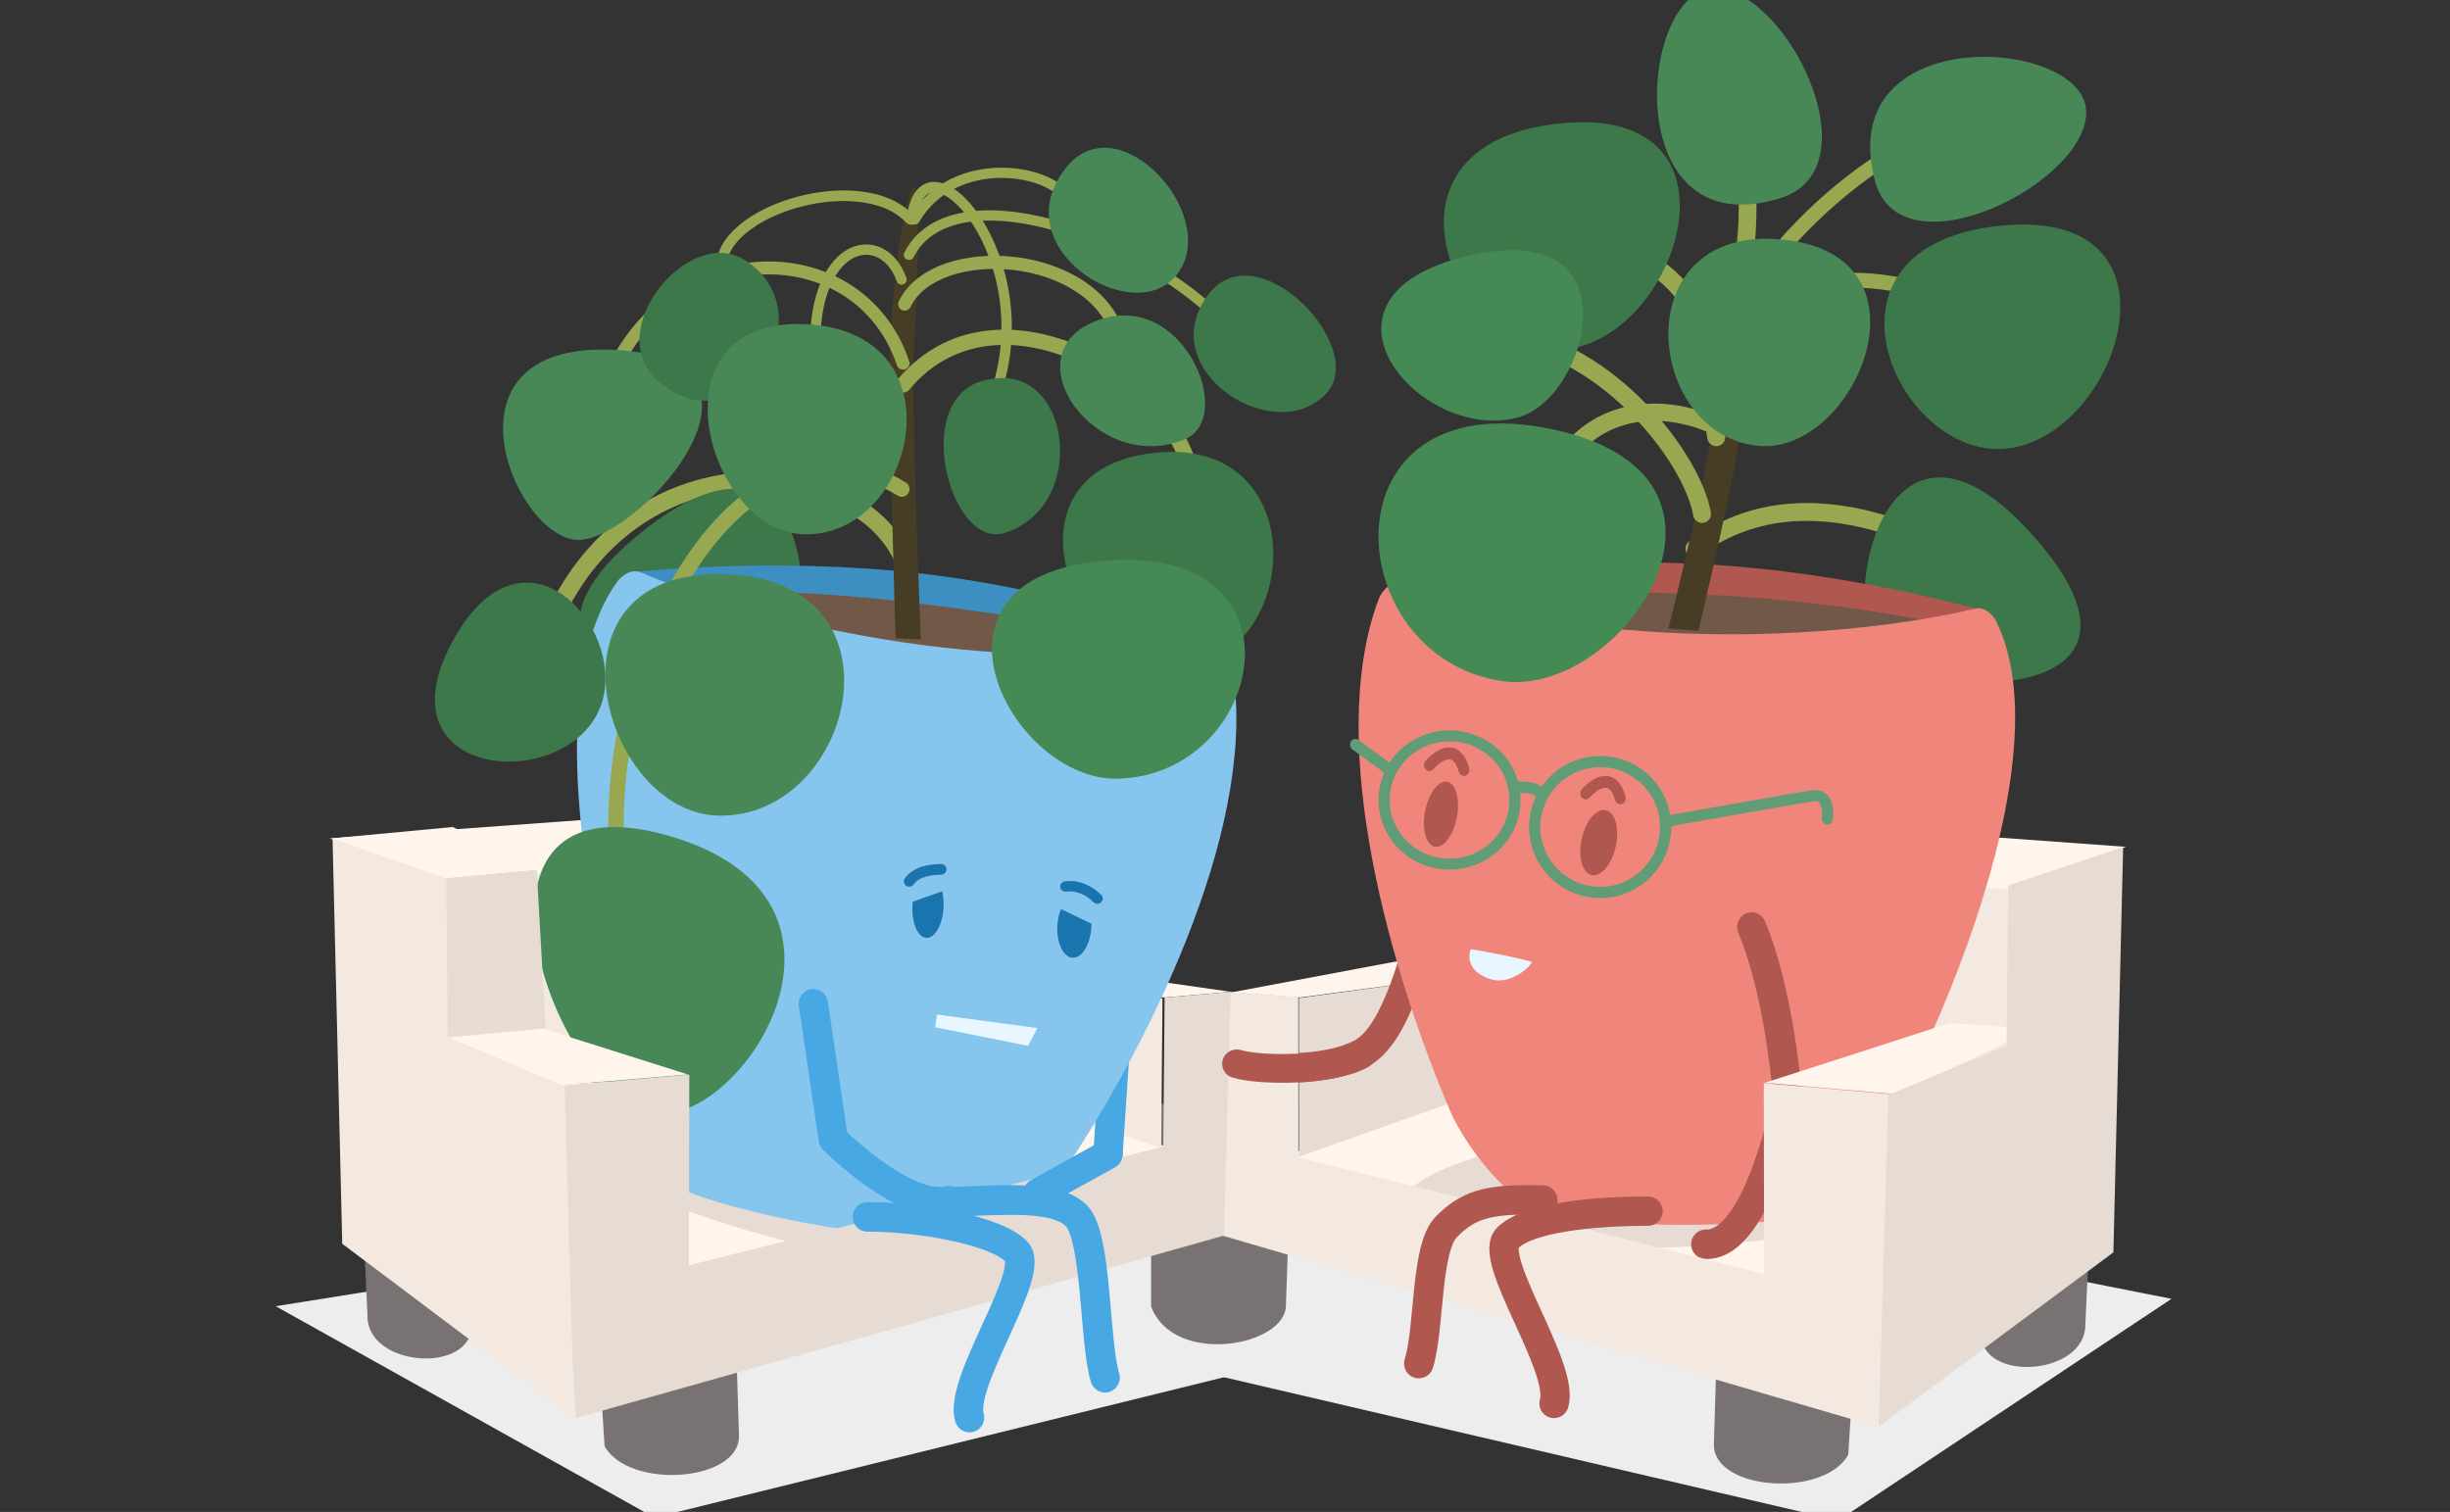
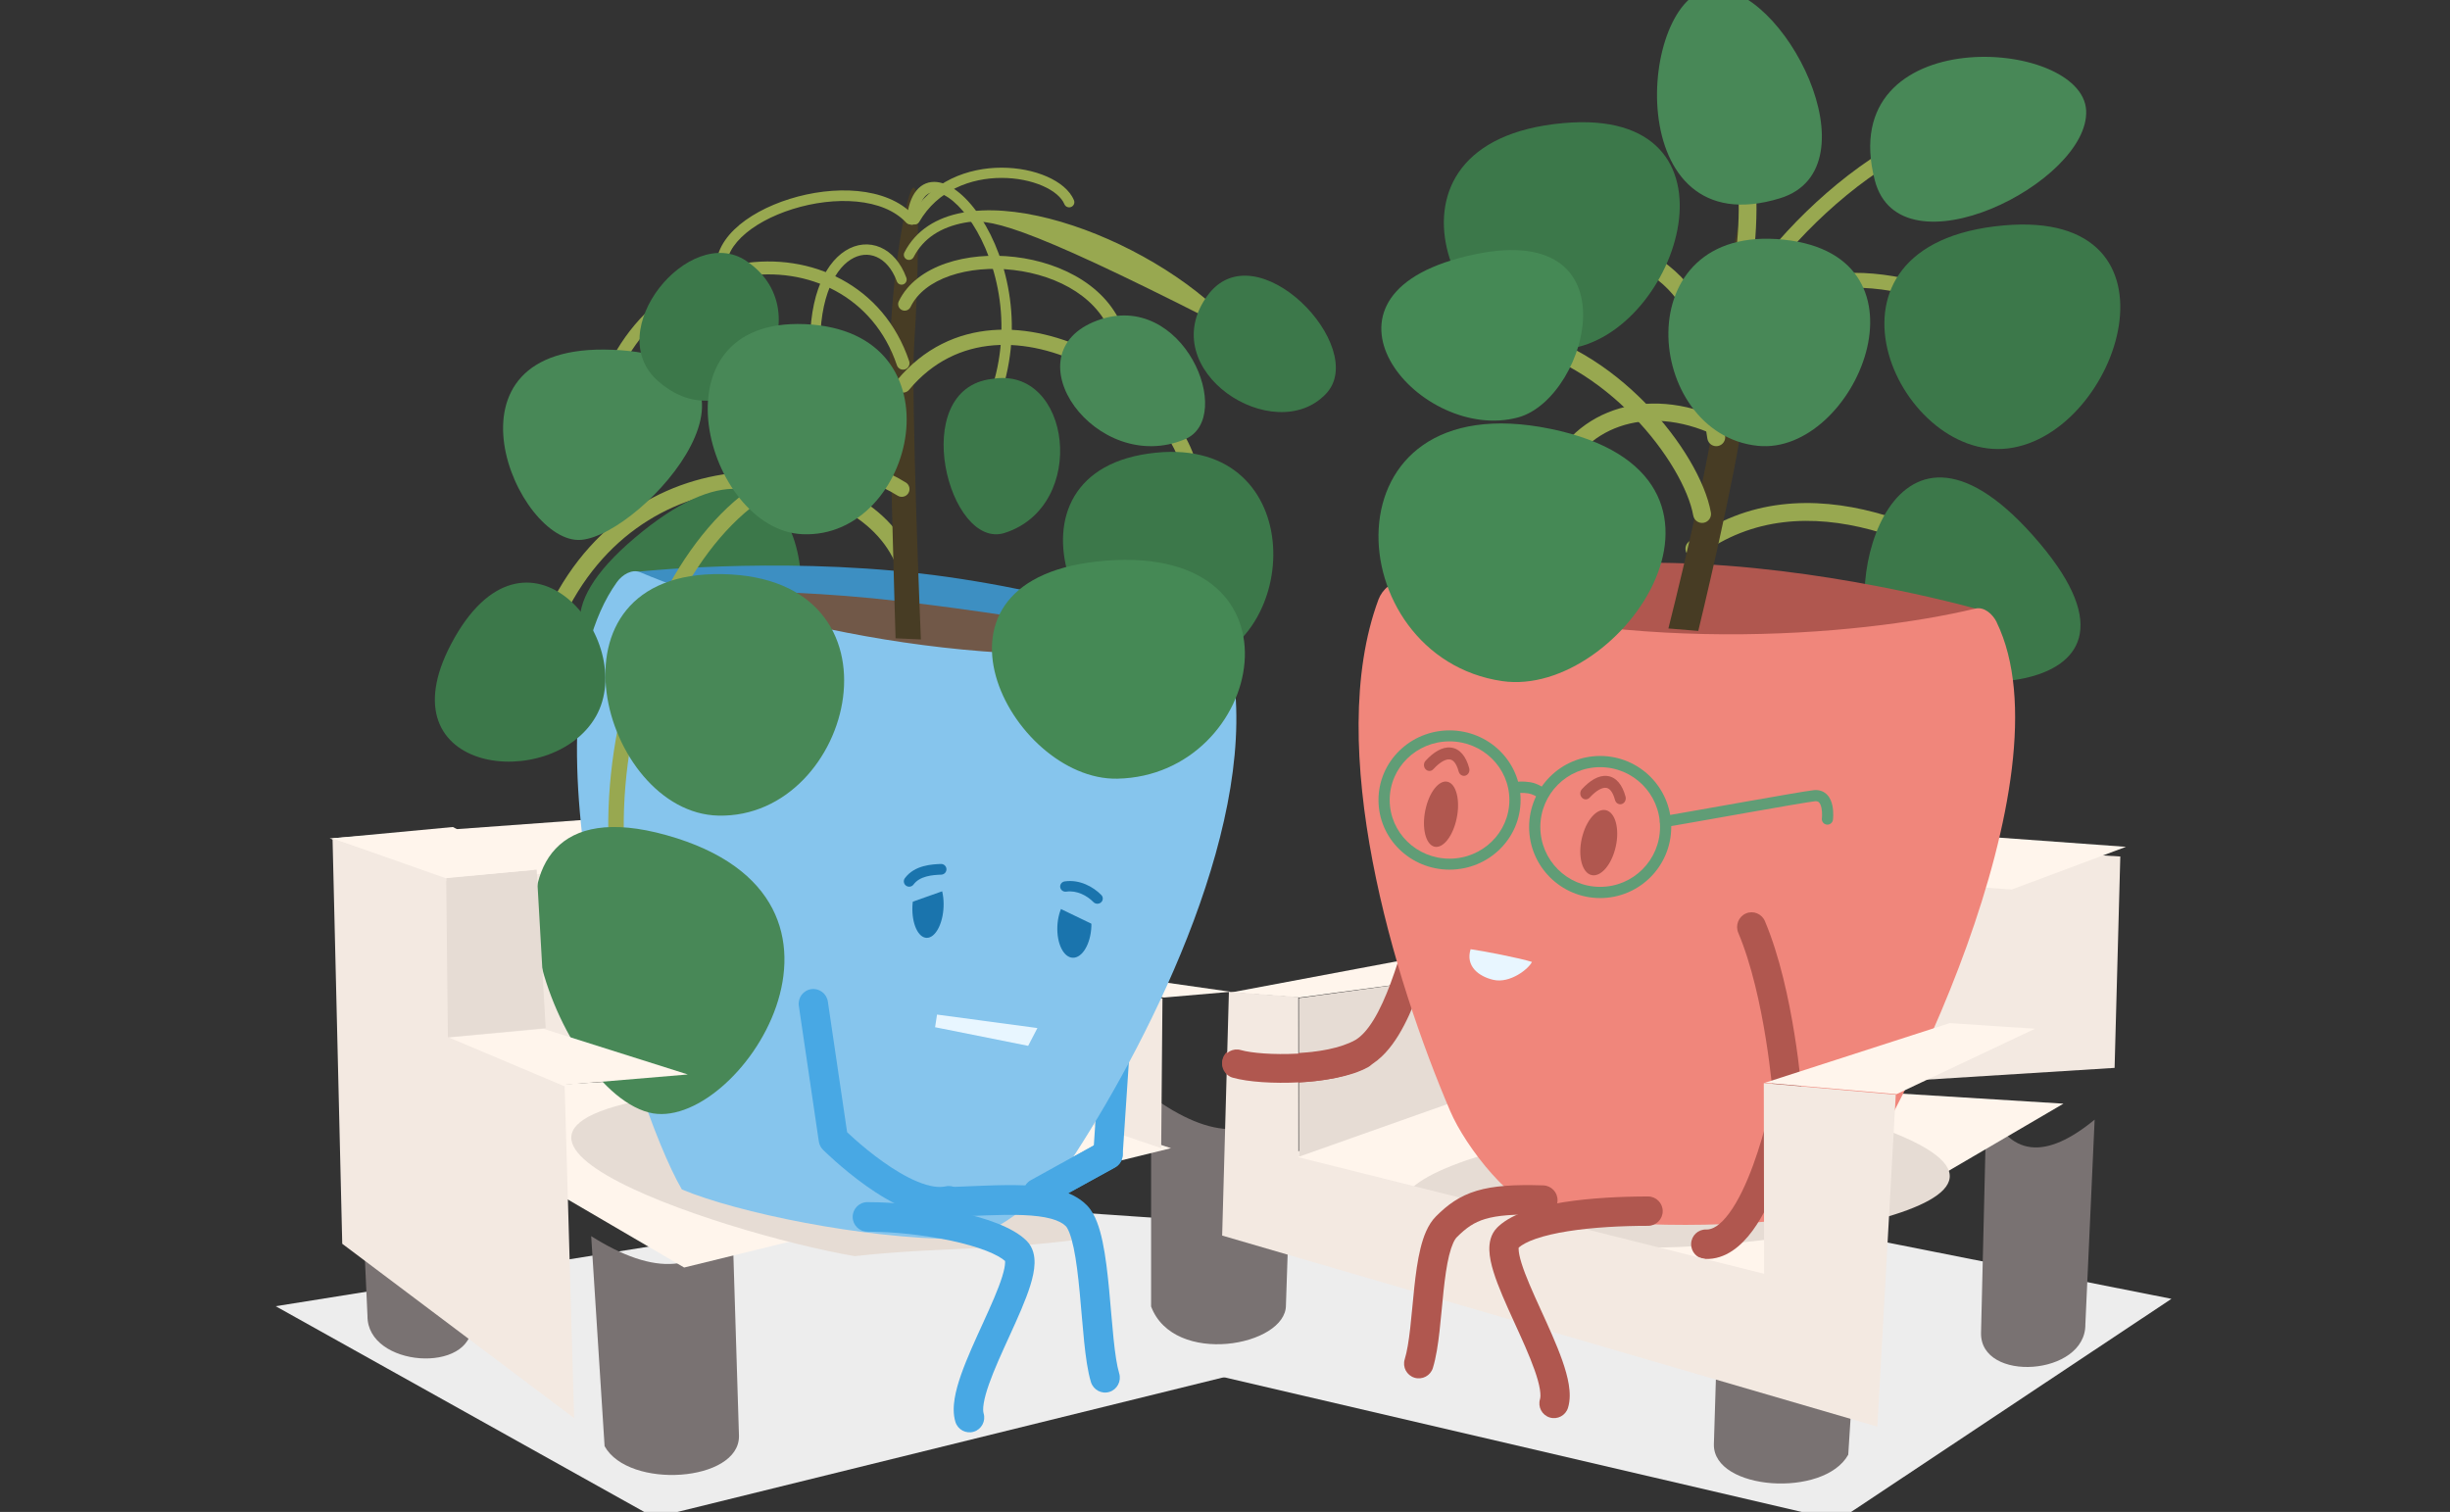
<svg xmlns="http://www.w3.org/2000/svg" width="862" height="532" viewBox="0 0 862 532" fill="none">
  <rect x="0" y="0" width="862" height="532" fill="#333333" stroke="none" />
  <g clip-path="url(#clip0_9661_19727)">
    <g clip-path="url(#clip1_9661_19727)">
      <path d="M764 457.018L646.786 535L406 478.863L427.077 430.458L557.035 416L764 457.018Z" fill="#EDEDED" />
      <path d="M97 459.617L230.249 534L443 481.559L429.936 430.151L326.167 423L97 459.617Z" fill="#EDEDED" />
      <path d="M405 385.72V459.71C412.968 480.928 452.581 473.684 452.439 459.224L455 383C443.389 402.213 426.144 401.011 405 385.692V385.72Z" fill="#797272" />
      <path d="M655 437.96L650.283 511.856C641.815 527.157 602.83 524.492 603.001 508.274L605.359 432C615.674 451.942 632.95 451.856 655 437.96Z" fill="#797272" />
      <path d="M736.971 393.953L733.71 465.996C733.883 484.172 696.628 486.633 697.003 468.973L698.936 388C706.843 407.921 720.089 407.835 737 393.953H736.971Z" fill="#797272" />
      <path d="M451 406.986L542.714 377L726 388.344L622.299 449L451 406.986Z" fill="#FFF5EC" />
      <path d="M743.991 375.754L746 301.37L587 292L644.21 382L743.991 375.754Z" fill="#F3E9E1" />
      <path d="M532 340.976L457.308 351L433 349.236L498.145 337L532 340.976Z" fill="#FFF5EC" />
      <path d="M457 351.189L457.028 407L532 380.446L531.687 341L457 351.189Z" fill="#E6DCD4" />
      <path d="M707.773 313L748 297.976L596.864 287L523 299.43L707.773 313Z" fill="#FFF5EC" />
      <path fill-rule="evenodd" clip-rule="evenodd" d="M580.825 439C550.718 430.418 530.112 428.69 497 417.776C521.612 396.062 658.641 384.427 635.545 388.977C756.518 420.31 628.018 439 580.825 439Z" fill="#E6DCD4" />
      <path d="M594.258 190.542C614.842 175.126 638.42 174.667 659.695 180.309C680.927 185.941 700.2 197.717 712.769 207.353C714.137 208.402 714.406 210.373 713.369 211.756C712.332 213.139 710.382 213.41 709.014 212.361C696.837 203.025 678.299 191.742 658.118 186.389C637.977 181.047 616.536 181.679 597.957 195.593C596.578 196.626 594.632 196.333 593.611 194.939C592.589 193.544 592.879 191.575 594.258 190.542Z" fill="#98A850" />
      <path d="M659.843 227.258C672.413 246.776 767.62 250.22 717.568 191.064C665.856 129.927 647.13 207.453 659.843 227.258Z" fill="#3C784A" />
      <path fill-rule="evenodd" clip-rule="evenodd" d="M697 214.69C697 214.69 649.975 201.059 598.183 198.453C546.39 195.847 491 205.326 491 205.326C491 205.326 511.443 231.041 594.157 236.31C676.871 241.608 696.971 214.661 696.971 214.661L697 214.69Z" fill="#B0574F" />
-       <path fill-rule="evenodd" clip-rule="evenodd" d="M694 221.94C694 221.94 655.329 212 603.251 209.394C551.174 206.817 491 208.602 491 208.602C491 208.602 510.666 240.121 593.806 245.36C676.976 250.599 693.971 221.94 693.971 221.94H694Z" fill="#715848" />
      <path d="M498.082 319.265C499.129 316.61 502.117 315.312 504.756 316.367C507.394 317.421 508.683 320.427 507.636 323.082C506.532 325.878 505.336 329.795 503.877 334.532C502.45 339.165 500.816 344.428 498.904 349.56C496.998 354.676 494.75 359.844 492.036 364.272C489.357 368.643 485.96 372.732 481.567 375.139L481.565 375.142L480.899 375.495C473.941 379.082 464.67 380.557 456.338 380.912C447.683 381.28 439.09 380.474 433.721 378.921C430.993 378.132 429.417 375.267 430.201 372.522C430.986 369.777 433.833 368.191 436.561 368.98C440.503 370.121 447.9 370.919 455.904 370.578C463.961 370.235 471.686 368.772 476.65 366.056L477.054 365.822C479.073 364.582 481.176 362.287 483.287 358.843C485.503 355.227 487.479 350.759 489.278 345.929C491.072 341.115 492.626 336.121 494.058 331.47C495.458 326.923 496.793 322.528 498.082 319.265Z" fill="#B0574F" />
      <path d="M702.491 218.94C729.029 273.455 667.336 398.856 644.433 426.545C623.764 431.37 579.047 433.064 545.867 427.607C532.384 425.396 515.608 403.538 510.226 390.929C490.387 344.514 465.681 263 485.004 210.927C486.321 207.423 489.986 204.005 493.564 205.268C567.281 231.348 653.737 224.024 694.99 214.144C698.111 213.397 701.117 216.097 702.519 218.94" fill="#F0867B" />
      <path d="M614.271 321.42C616.862 320.293 619.864 321.512 620.974 324.142C626.186 336.488 629.417 351.808 631.349 363.81C632.322 369.857 632.98 375.153 633.394 378.942C633.601 380.838 633.749 382.36 633.844 383.413C633.892 383.94 633.926 384.35 633.949 384.631C633.961 384.771 633.97 384.88 633.976 384.955C633.979 384.992 633.981 385.021 633.983 385.041C633.984 385.052 633.984 385.06 633.984 385.066C633.984 385.069 633.985 385.071 633.985 385.073V385.075C633.985 385.076 633.985 385.077 628.895 385.471L633.909 386.447C633.909 386.447 633.908 386.449 633.908 386.45C633.907 386.453 633.907 386.456 633.906 386.46C633.904 386.469 633.902 386.482 633.899 386.497C633.893 386.527 633.885 386.57 633.874 386.625C633.853 386.735 633.822 386.894 633.781 387.098C633.7 387.507 633.579 388.1 633.419 388.848C633.099 390.344 632.622 392.468 631.992 395.011C630.735 400.082 628.846 406.888 626.335 413.714C623.847 420.474 620.635 427.569 616.63 433.021C612.744 438.312 607.198 443.256 599.921 442.99C597.104 442.886 594.902 440.484 595.003 437.624C595.105 434.764 597.471 432.53 600.289 432.633C602.416 432.71 605.17 431.285 608.446 426.826C611.602 422.53 614.412 416.496 616.771 410.087C619.106 403.741 620.888 397.332 622.091 392.482C622.69 390.064 623.142 388.051 623.442 386.649C623.573 386.033 623.675 385.535 623.747 385.174C623.728 384.954 623.706 384.682 623.677 384.364C623.587 383.369 623.446 381.912 623.247 380.086C622.847 376.433 622.212 371.317 621.273 365.481C619.38 353.717 616.304 339.393 611.59 328.224C610.479 325.594 611.68 322.548 614.271 321.42ZM633.985 385.078C634.02 385.535 633.994 385.994 633.909 386.444L628.895 385.471L633.985 385.078Z" fill="#B0574F" />
      <path d="M512.252 289.053C510.668 295.246 507 299.119 504.11 297.711C501.221 296.302 500.137 290.139 501.748 283.947C503.332 277.754 507 273.881 509.89 275.289C512.779 276.698 513.863 282.861 512.252 289.053Z" fill="#B0574F" />
      <path d="M501.565 267.69C504.305 264.71 507.391 262.721 510.405 263.032C513.681 263.37 515.83 266.24 516.922 270.314C517.221 271.427 516.633 272.591 515.61 272.916C514.588 273.24 513.517 272.601 513.218 271.488C512.325 268.159 511.028 267.312 510.041 267.21C508.794 267.081 506.8 267.93 504.293 270.658C503.539 271.477 502.318 271.477 501.565 270.658C500.812 269.838 500.812 268.509 501.565 267.69Z" fill="#B0574F" />
      <path d="M568.189 299.053C566.473 305.246 562.5 309.119 559.369 307.711C556.239 306.302 555.065 300.139 556.811 293.947C558.527 287.754 562.5 283.881 565.631 285.289C568.761 286.698 569.935 292.861 568.189 299.053Z" fill="#B0574F" />
      <path d="M556.565 277.69C559.305 274.71 562.391 272.721 565.405 273.032C568.681 273.37 570.83 276.24 571.922 280.314C572.221 281.427 571.633 282.591 570.61 282.916C569.588 283.24 568.517 282.601 568.218 281.488C567.325 278.159 566.028 277.312 565.041 277.21C563.794 277.081 561.8 277.93 559.293 280.658C558.539 281.477 557.318 281.477 556.565 280.658C555.812 279.838 555.812 278.509 556.565 277.69Z" fill="#B0574F" />
      <path d="M539 338.472C534.869 337.133 521.6 334.562 517.413 334C515.546 340.025 520.327 343.587 525.363 344.765C531.305 346.185 537.981 340.802 539 338.445V338.472Z" fill="#E8F6FF" />
      <path d="M531.057 281.501C531.057 270.104 521.63 260.866 510.001 260.865C498.371 260.865 488.944 270.104 488.944 281.501C488.944 292.897 498.372 302.136 510.001 302.136C521.629 302.136 531.057 292.897 531.057 281.501ZM535 281.501C535 295.031 523.807 306 510.001 306C496.194 306 485 295.031 485 281.501C485 267.97 496.194 257 510.001 257C523.807 257 535 267.97 535 281.501Z" fill="#609D76" />
      <path d="M584.057 291.001C584.057 279.372 574.63 269.944 563.001 269.944C551.371 269.944 541.944 279.371 541.944 291.001C541.944 302.63 551.372 312.057 563.001 312.057C574.629 312.057 584.057 302.629 584.057 291.001ZM588 291.001C588 304.807 576.807 316 563.001 316C549.194 316 538 304.807 538 291.001C538 277.194 549.194 266 563.001 266C576.807 266 588 277.194 588 291.001Z" fill="#609D76" />
      <path d="M532 275.345C533.778 274.982 535.865 274.855 538.22 275.212H538.221L538.656 275.287C540.807 275.705 542.598 276.739 544 277.857L541.586 281C540.45 280.095 539.129 279.385 537.642 279.159V279.158C535.765 278.874 534.135 278.981 532.768 279.259L532 275.345Z" fill="#609D76" />
      <path d="M638.506 278.009C640.334 277.918 641.822 278.549 642.894 279.687C643.95 280.808 644.453 282.259 644.708 283.486C644.968 284.741 645.012 285.979 644.998 286.875C644.99 287.329 644.968 287.711 644.946 287.984C644.936 288.12 644.926 288.23 644.918 288.309C644.914 288.348 644.91 288.38 644.908 288.403C644.906 288.415 644.905 288.425 644.904 288.433C644.904 288.436 644.904 288.439 644.903 288.442C644.903 288.443 644.902 288.445 644.902 288.446V288.448C644.902 288.448 644.888 288.446 643.652 288.293L644.902 288.449C644.769 289.524 643.787 290.288 642.71 290.155C641.633 290.022 640.868 289.043 641.001 287.968H641C641 287.966 641.001 287.964 641.001 287.961C641.002 287.951 641.004 287.934 641.007 287.91C641.012 287.86 641.019 287.781 641.027 287.679C641.043 287.473 641.061 287.173 641.067 286.812C641.079 286.077 641.039 285.151 640.858 284.281C640.671 283.381 640.376 282.742 640.031 282.375C639.773 282.102 639.385 281.855 638.528 281.941L638.527 281.94C636.513 282.148 625.838 284.001 614.363 286.026C602.957 288.039 590.895 290.197 586.294 290.972C585.223 291.153 584.208 290.433 584.028 289.365C583.847 288.297 584.569 287.284 585.639 287.104C590.22 286.332 602.246 284.181 613.679 282.163C625.034 280.159 635.942 278.261 638.131 278.037H638.135L638.506 278.009Z" fill="#609D76" />
-       <path d="M475.323 260.888C475.905 259.963 477.073 259.722 477.931 260.349L490.176 269.301C491.034 269.928 491.258 271.187 490.677 272.112C490.095 273.037 488.928 273.278 488.07 272.651L475.824 263.7C474.966 263.073 474.742 261.813 475.323 260.888Z" fill="#609D76" />
      <path d="M597.517 222C597.517 222 610.856 167.083 613.62 144.226C617.497 112.194 616.1 76 613.25 76C610.428 76 605.668 117.124 604.186 138.185C602.704 159.245 587 221.145 587 221.145L597.517 222Z" fill="#473C24" />
      <path d="M527.037 117.66C527.301 115.948 528.909 114.774 530.628 115.037C549.704 117.956 566.591 129.18 579.081 142.006C591.513 154.772 600.048 169.606 601.951 180.316C602.254 182.022 601.112 183.65 599.4 183.952C597.688 184.253 596.053 183.116 595.75 181.41C594.148 172.395 586.514 158.647 574.561 146.373C562.666 134.158 546.955 123.881 529.671 121.237C527.952 120.974 526.773 119.372 527.037 117.66Z" fill="#98A850" />
      <path d="M568.217 87.013C568.852 85.387 570.685 84.582 572.311 85.217C581.733 88.895 588.509 93.796 593.366 99.506C598.217 105.209 601.03 111.573 602.735 118C604.431 124.395 605.045 130.919 605.463 136.942C605.89 143.082 606.11 148.532 606.951 153.287C607.255 155.007 606.108 156.647 604.389 156.951C602.67 157.255 601.029 156.108 600.725 154.389C599.806 149.2 599.561 143.223 599.155 137.38C598.741 131.42 598.156 125.402 596.623 119.622C595.098 113.873 592.651 108.424 588.55 103.604C584.455 98.79 578.588 94.455 570.013 91.108C568.387 90.473 567.582 88.64 568.217 87.013Z" fill="#98A850" />
      <path d="M598.551 14.43C600.04 13.552 601.952 14.062 602.82 15.569C626.85 57.279 615.838 95.731 613.101 115.285C612.859 117.012 611.28 118.213 609.573 117.968C607.866 117.724 606.677 116.126 606.919 114.399C609.775 93.999 620.122 58.146 597.425 18.749C596.557 17.242 597.061 15.308 598.551 14.43Z" fill="#98A850" />
      <path d="M658.221 55.932C679.5 41.611 704.135 33.392 724.565 43.444C725.843 44.073 726.364 45.61 725.73 46.876C725.096 48.143 723.546 48.661 722.269 48.032C704.476 39.278 682.033 46.096 661.122 60.17C640.345 74.154 621.989 94.727 612.86 111.647C612.188 112.894 610.622 113.364 609.365 112.697C608.107 112.03 607.633 110.479 608.306 109.232C617.858 91.525 636.807 70.345 658.221 55.932Z" fill="#98A850" />
      <path d="M652.206 96.001C670.201 95.896 690.461 102.832 709.575 112.529C710.843 113.172 711.361 114.745 710.733 116.041C710.104 117.338 708.567 117.867 707.3 117.224C688.477 107.675 669.063 101.145 652.236 101.243C635.591 101.341 621.565 107.891 612.821 124.616C612.153 125.892 610.601 126.372 609.354 125.689C608.107 125.007 607.636 123.42 608.303 122.144C618.087 103.432 634.03 96.108 652.206 96.001Z" fill="#98A850" />
      <path d="M567.723 144.372C579.028 140.435 592.54 141.29 606.244 147.754C607.789 148.483 608.436 150.298 607.69 151.808C606.944 153.317 605.086 153.95 603.541 153.221C591.09 147.348 579.309 146.783 569.811 150.09C560.332 153.391 552.836 160.642 549.034 170.989C548.454 172.567 546.674 173.387 545.059 172.821C543.444 172.255 542.604 170.516 543.183 168.939C547.581 156.972 556.4 148.315 567.723 144.372Z" fill="#98A850" />
      <path d="M551.494 122.781C590.853 117.889 616.636 37.306 549.982 43.321C477.88 49.796 512.42 127.645 551.494 122.781Z" fill="#3C784A" />
      <path d="M733.985 38.915C732.8 13.019 645.133 7.302 659.614 63.411C668.459 97.654 735.141 64.183 733.985 38.915Z" fill="#488857" />
      <path d="M602.089 -3.936C576.169 -1.456 570.049 87.086 626.306 69.753C660.625 59.168 627.403 -6.33 602.089 -3.936Z" fill="#488857" />
      <path d="M534.091 146.885C559.457 140.053 576.704 73.639 513.319 90.833C456.839 106.148 500.116 156.051 534.091 146.885Z" fill="#458955" />
      <path d="M706.494 157.784C745.853 152.953 771.636 73.377 704.982 79.317C632.88 85.711 667.42 162.587 706.494 157.784Z" fill="#3C784A" />
      <path d="M618.478 156.875C652.679 160.358 682.583 90.129 627.64 84.334C571.559 78.425 578.416 152.821 618.478 156.875Z" fill="#488857" />
      <path d="M528.567 239.662C570.61 245.778 624.582 167.156 545.574 150.912C464.816 134.293 470.695 231.237 528.567 239.662Z" fill="#458955" />
      <path d="M716 361.98L667.273 385L621 380.984L685.988 360L716 361.98Z" fill="#FFF5EC" />
      <path d="M456.795 350.811L456.823 407.187L620.682 448.211L620.568 381.112L667 385.194L660.53 502L430 434.757L432.376 349L456.795 350.811Z" fill="#F3E9E1" />
-       <path d="M661 502L664.37 385.293L705.987 367.886L706.592 311.529L747 298L743.573 440.674L661 502Z" fill="#E6DCD4" />
      <path d="M519.576 418.994C525.444 417.238 532.769 416.766 542.985 417.1C545.847 417.194 548.091 419.588 547.997 422.449C547.903 425.309 545.508 427.553 542.646 427.46C532.7 427.134 526.755 427.666 522.549 428.924C518.597 430.107 515.872 432.022 512.561 435.332C511.775 436.118 510.756 438.057 509.846 441.753C508.984 445.261 508.396 449.566 507.892 454.289C507.417 458.747 506.969 464.117 506.464 468.552C505.943 473.118 505.27 477.666 504.142 481.338C503.301 484.074 500.401 485.61 497.664 484.77C494.927 483.93 493.389 481.031 494.23 478.295C495.055 475.607 495.648 471.879 496.161 467.378C496.689 462.746 497.041 458.257 497.582 453.191C498.094 448.389 498.738 443.502 499.777 439.278C500.77 435.242 502.323 430.907 505.228 428.003C509.298 423.935 513.453 420.826 519.576 418.994Z" fill="#B0574F" />
      <path d="M579.847 421C582.693 421 585 423.313 585 426.165C585 429.017 582.693 431.33 579.847 431.33C570.648 431.33 560.419 431.846 551.678 433.23C547.304 433.922 543.431 434.813 540.3 435.907C537.359 436.934 535.433 438.021 534.325 438.998C534.312 439.122 534.3 439.308 534.307 439.571C534.334 440.647 534.638 442.265 535.328 444.491C536.704 448.928 539.188 454.472 541.971 460.58C544.681 466.525 547.65 472.96 549.67 478.708C550.684 481.594 551.519 484.474 551.956 487.167C552.381 489.793 552.504 492.679 551.686 495.35C550.85 498.077 547.967 499.608 545.247 498.771C542.526 497.934 540.997 495.046 541.832 492.319C541.985 491.821 542.094 490.741 541.784 488.823C541.484 486.972 540.859 484.731 539.949 482.139C538.119 476.929 535.379 470.979 532.596 464.871C529.888 458.926 527.096 452.748 525.486 447.559C524.684 444.972 524.067 442.3 524.005 439.829C523.945 437.418 524.402 434.315 526.757 431.955L526.764 431.948L527.27 431.463C529.861 429.089 533.322 427.405 536.907 426.152C540.817 424.786 545.34 423.776 550.07 423.027C559.535 421.529 570.346 421 579.847 421Z" fill="#B0574F" />
      <path d="M208 434.96L212.717 508.856C221.185 524.157 260.17 521.492 259.999 505.274L257.641 429C247.326 448.942 230.05 448.857 208 434.96Z" fill="#797272" />
      <path d="M126.029 390.953L129.29 462.996C129.117 481.172 166.372 483.633 165.997 465.973L164.064 385C156.157 404.921 142.911 404.835 126 390.953H126.029Z" fill="#797272" />
      <path d="M412 404.014L320.305 374L137 385.344L240.711 446L412 404.014Z" fill="#FFF5EC" />
      <path d="M120.025 372.725L118 298.341L276 289L219.15 379L120.025 372.725Z" fill="#F3E9E1" />
      <path d="M325 339.069L409.581 351L433 348.978L355.956 338L325 339.069Z" fill="#FFF5EC" />
      <path d="M409 351.303L408.546 404L331 377.738L338.016 342L409 351.303Z" fill="#F3E9E1" />
      <path d="M156.198 310L116 295.004L267.108 284L341 296.458L156.198 310Z" fill="#FFF5EC" />
      <path fill-rule="evenodd" clip-rule="evenodd" d="M300.729 442C331.874 438.56 352.503 440.323 387 435.09C366.313 409.446 232.938 374.897 255 383.281C130.393 393.949 254.141 434.049 300.729 442Z" fill="#E6DCD4" />
      <path d="M264.157 166.035C290.16 165.251 314.792 177.59 321.842 198.786C322.378 200.397 321.503 202.138 319.888 202.673C318.273 203.207 316.53 202.334 315.994 200.723C310.121 183.068 288.796 171.442 264.344 172.18C240.175 172.909 213.774 185.821 198.85 216.276C198.102 217.801 196.257 218.433 194.728 217.687C193.2 216.941 192.566 215.1 193.314 213.575C209.313 180.927 237.868 166.829 264.157 166.035Z" fill="#98A850" />
      <path d="M274.433 234.705C258.744 251.924 163.979 239.399 223.344 189.239C284.691 137.438 290.323 217.227 274.433 234.705Z" fill="#3C784A" />
      <path fill-rule="evenodd" clip-rule="evenodd" d="M223 201.297C223 201.297 271.942 195.824 323.787 201.774C375.632 207.724 429 225.966 429 225.966C429 225.966 404.4 247.464 321.431 239.045C238.461 230.625 223 201.325 223 201.325V201.297Z" fill="#3D8FC2" />
      <path fill-rule="evenodd" clip-rule="evenodd" d="M225 208.985C225 208.985 264.741 205.544 316.401 211.524C368.09 217.505 427 229.099 427 229.099C427 229.099 402.359 256.858 319.639 248.395C236.919 239.932 225 209.014 225 209.014V208.985Z" fill="#715848" />
      <path d="M393.171 356.012C396.021 356.201 398.178 358.659 397.988 361.501L394.98 406.634L394.947 406.96C394.735 408.581 393.762 410.015 392.315 410.81L367.67 424.358C365.169 425.734 362.022 424.825 360.643 422.33C359.265 419.835 360.175 416.696 362.677 415.321L384.844 403.134L387.666 360.818C387.855 357.975 390.321 355.823 393.171 356.012Z" fill="#48A8E4" />
      <path d="M217.051 204.835C181.776 254.023 221.869 387.557 239.907 418.535C259.523 426.724 303.43 435.828 337.098 436C350.778 436.057 370.996 417.361 378.395 405.88C405.726 363.535 443.667 287.549 433.228 233.151C432.511 229.486 429.443 225.507 425.714 226.165C348.57 239.536 264.399 217.948 225.281 201.371C222.327 200.111 218.886 202.258 217.051 204.835Z" fill="#86C5ED" />
      <path d="M372.001 326.983C372.059 333.048 374.774 337.507 378.102 336.954C381.401 336.4 384.057 331.054 383.999 324.989C383.941 318.952 381.226 314.493 377.898 315.047C374.599 315.6 371.943 320.946 372.001 327.011" fill="#1A74AD" />
      <path d="M321.001 319.983C321.054 326.048 323.543 330.507 326.594 329.954C329.618 329.4 332.053 324.054 331.999 317.989C331.946 311.952 329.457 307.493 326.406 308.046C323.382 308.6 320.947 313.946 321.001 320.011" fill="#1A74AD" />
      <path d="M319.175 317.972L336 312.027C336 312.027 333.584 299.2 324.007 304.127C314.431 309.054 319.175 318 319.175 318V317.972Z" fill="#86C5ED" />
      <path d="M370 318.282L386.012 326C386.012 326 394.047 314.928 383.766 311.662C373.485 308.395 370 318.282 370 318.282Z" fill="#86C5ED" />
      <path d="M374.617 310.131C379.886 309.367 384.687 312.061 387.486 314.927C388.204 315.662 388.165 316.816 387.4 317.506C386.635 318.195 385.433 318.159 384.715 317.424C382.43 315.084 378.796 313.216 375.183 313.739C374.146 313.89 373.178 313.204 373.022 312.208C372.865 311.212 373.579 310.282 374.617 310.131Z" fill="#1A74AD" />
      <path d="M331.038 304.001C332.082 303.963 332.96 304.774 332.999 305.812C333.037 306.851 332.222 307.725 331.178 307.764C329.676 307.819 327.778 307.914 325.936 308.415C324.106 308.913 322.497 309.768 321.418 311.231C320.799 312.069 319.615 312.25 318.773 311.635C317.93 311.02 317.749 309.843 318.367 309.004C320.126 306.62 322.622 305.413 324.938 304.783C327.243 304.156 329.534 304.057 331.038 304.001Z" fill="#1A74AD" />
      <path d="M329.68 357L365 361.739L361.743 368L329 361.452L329.68 357Z" fill="#E8F6FF" />
      <path d="M315.095 224.598C315.095 224.598 312.636 144.754 313.046 124.757C313.62 96.716 319.138 65.686 321.514 66.002C323.891 66.318 322.962 102.261 321.678 120.563C320.394 138.864 324 225 324 225L315.095 224.598Z" fill="#473C24" />
      <path d="M322.445 67.04C324.355 64.704 326.91 63.745 329.684 64.057C332.344 64.357 335.073 65.803 337.648 67.951C340.245 70.118 342.814 73.104 345.163 76.713C354.535 91.109 360.917 116.201 351.019 141.83C350.655 142.773 349.599 143.241 348.661 142.876C347.722 142.51 347.257 141.45 347.621 140.507C357.035 116.131 350.935 92.27 342.112 78.716C339.913 75.339 337.576 72.65 335.319 70.766C333.039 68.864 330.963 67.885 329.277 67.695C327.706 67.518 326.372 68.005 325.261 69.364C324.071 70.819 323.059 73.383 322.635 77.462C322.531 78.467 321.635 79.197 320.634 79.092C319.633 78.987 318.906 78.087 319.01 77.082C319.469 72.659 320.613 69.279 322.445 67.04Z" fill="#98A850" />
      <path d="M277.826 70C285.519 67.595 294 66.486 301.745 67.227C309.466 67.966 316.661 70.568 321.502 75.802C322.193 76.549 322.161 77.728 321.429 78.435C320.698 79.141 319.544 79.108 318.853 78.36C314.839 74.021 308.628 71.626 301.405 70.935C294.205 70.246 286.203 71.276 278.892 73.562C271.566 75.853 265.084 79.358 260.835 83.493C256.591 87.624 254.798 92.118 256.034 96.637C256.305 97.628 255.738 98.654 254.769 98.931C253.8 99.208 252.794 98.629 252.523 97.638C250.788 91.294 253.534 85.456 258.321 80.797C263.104 76.142 270.149 72.401 277.826 70Z" fill="#98A850" />
      <path d="M315.617 133.768C334.636 110.926 362.839 112.865 384.93 124.169C396.01 129.839 405.806 137.953 412.536 146.828C419.224 155.646 423.129 165.56 421.71 174.72C421.483 176.185 420.091 177.192 418.6 176.969C417.109 176.746 416.084 175.379 416.31 173.914C417.421 166.741 414.399 158.266 408.155 150.032C401.953 141.854 392.812 134.251 382.407 128.927C361.526 118.242 336.56 117.09 319.845 137.164C318.89 138.311 317.169 138.48 316.002 137.542C314.835 136.604 314.662 134.915 315.617 133.768Z" fill="#98A850" />
      <path d="M332.765 92.681C340.045 90.167 348.658 89.435 357.131 90.427C373.92 92.393 391.169 101.326 395.912 118.063C396.259 119.287 395.552 120.563 394.333 120.911C393.115 121.26 391.846 120.55 391.499 119.325C387.497 105.202 372.568 96.877 356.601 95.007C348.696 94.082 340.786 94.787 334.257 97.043C327.711 99.304 322.768 103.037 320.358 108.015C319.803 109.159 318.43 109.635 317.291 109.078C316.152 108.521 315.677 107.141 316.232 105.996C319.348 99.561 325.502 95.191 332.765 92.681Z" fill="#98A850" />
-       <path d="M338.595 74.83C347.521 73.15 358.148 74.108 369.121 76.905C391.062 82.498 414.949 95.593 430.465 110.917C431.177 111.621 431.179 112.764 430.468 113.47C429.757 114.176 428.604 114.177 427.891 113.473C412.868 98.635 389.568 85.846 368.212 80.402C357.537 77.681 347.488 76.832 339.276 78.378C331.11 79.915 324.876 83.785 321.449 90.469C320.993 91.358 319.896 91.713 318.998 91.262C318.101 90.81 317.742 89.723 318.198 88.834C322.262 80.907 329.626 76.519 338.595 74.83Z" fill="#98A850" />
+       <path d="M338.595 74.83C347.521 73.15 358.148 74.108 369.121 76.905C391.062 82.498 414.949 95.593 430.465 110.917C431.177 111.621 431.179 112.764 430.468 113.47C429.757 114.176 428.604 114.177 427.891 113.473C357.537 77.681 347.488 76.832 339.276 78.378C331.11 79.915 324.876 83.785 321.449 90.469C320.993 91.358 319.896 91.713 318.998 91.262C318.101 90.81 317.742 89.723 318.198 88.834C322.262 80.907 329.626 76.519 338.595 74.83Z" fill="#98A850" />
      <path d="M352.369 59C358.22 58.996 363.817 60.15 368.312 62.112C372.749 64.049 376.388 66.901 377.865 70.479C378.245 71.4 377.797 72.451 376.864 72.826C375.932 73.201 374.868 72.759 374.488 71.838C373.524 69.503 370.882 67.172 366.837 65.406C362.851 63.666 357.764 62.597 352.371 62.601C341.578 62.607 329.924 66.883 323.404 78.096C322.902 78.958 321.788 79.256 320.915 78.761C320.042 78.265 319.741 77.165 320.243 76.302C327.591 63.666 340.673 59.007 352.369 59Z" fill="#98A850" />
      <path d="M273.284 166.554C287.43 159.948 303.052 160.119 318.706 169.779C319.987 170.57 320.384 172.248 319.593 173.528C318.801 174.807 317.12 175.204 315.839 174.413C301.766 165.728 288.093 165.652 275.595 171.488C262.946 177.394 251.308 189.464 241.912 205.393C223.111 237.263 213.9 283.521 222.985 322.662C223.325 324.127 222.411 325.589 220.944 325.929C219.477 326.269 218.011 325.356 217.671 323.891C208.24 283.257 217.774 235.579 237.212 202.629C246.934 186.148 259.289 173.089 273.284 166.554Z" fill="#98A850" />
      <path d="M260.749 92.795C285.24 88.741 310.806 100.19 319.88 127.07C320.281 128.261 319.643 129.551 318.455 129.954C317.266 130.356 315.975 129.717 315.574 128.527C307.325 104.093 284.151 93.533 261.491 97.285C238.89 101.026 216.851 119.069 211.517 152.088C211.316 153.328 210.149 154.171 208.91 153.97C207.671 153.77 206.829 152.602 207.029 151.361C212.672 116.438 236.198 96.86 260.749 92.795Z" fill="#98A850" />
      <path d="M297.421 88.239C301.383 85.724 305.81 85.328 309.771 87.05C313.703 88.758 316.96 92.454 318.887 97.712C319.232 98.654 318.762 99.704 317.837 100.055C316.912 100.407 315.882 99.928 315.537 98.985C313.873 94.447 311.21 91.636 308.368 90.401C305.555 89.178 302.354 89.4 299.312 91.332C293.148 95.244 287.404 106.467 288.781 127.055C288.848 128.059 288.104 128.927 287.119 128.996C286.134 129.064 285.28 128.306 285.213 127.303C283.802 106.21 289.575 93.219 297.421 88.239Z" fill="#98A850" />
      <path d="M228.326 391.459C192.632 382.167 156.371 272.06 234.421 293.847C314.966 316.349 259.058 399.465 228.326 391.459Z" fill="#488857" />
      <path d="M204.514 189.961C181.956 191.91 151.147 120.408 215.447 123.073C281.679 125.824 226.495 188.041 204.514 189.961Z" fill="#488857" />
      <path d="M466.545 138.546C448.388 157.775 405.801 130.398 424.76 104.104C441.829 80.402 481.953 122.251 466.545 138.546Z" fill="#3C784A" />
      <path d="M209.661 252.087C194.407 278.919 134.398 272.727 158.74 226.574C185.06 176.638 224.799 225.456 209.661 252.087Z" fill="#3C784A" />
      <path d="M262.501 91.765C291.538 111.118 259.738 158.56 231.651 134.198C211.218 116.468 242.558 78.474 262.501 91.765Z" fill="#3C784A" />
      <path d="M252.761 286.99C211.808 286.074 188.345 200.782 254.132 202.013C321.291 203.244 300.715 288.049 252.761 286.99Z" fill="#488857" />
      <path d="M348.993 133.332C376.885 128.491 383.118 178.003 353.503 187.512C333.826 193.831 319.119 136.811 348.993 133.332Z" fill="#3C784A" />
      <path d="M282.343 187.968C248.217 186.444 228.301 111.806 283.121 114.05C339.094 116.351 322.291 189.751 282.343 187.968Z" fill="#488857" />
-       <path d="M414.231 96.403C398.974 116.524 352.017 86.79 375.423 58.587C393.917 36.302 429.662 76.052 414.231 96.403Z" fill="#488857" />
      <path d="M419.301 234.454C379.492 242.196 347.251 165.172 406.764 159.28C460.852 153.929 458.196 226.911 419.301 234.454Z" fill="#3C784A" />
      <path d="M416.939 154.54C385.699 167.692 354.713 124.377 386.067 112.769C416.344 101.562 434.925 146.964 416.939 154.54Z" fill="#488857" />
      <path d="M393.101 273.994C355.536 274.735 318.057 202.683 389.247 197.27C462.018 191.743 444.846 272.969 393.101 273.994Z" fill="#458955" />
      <path d="M157 365.148L195.378 382L242 378.072L191.213 362L157 365.148Z" fill="#FFF5EC" />
-       <path d="M409.753 351.013L409.294 403.457L242.38 445.205L242.523 378.097L196 382.151L202.507 499L430.621 434.768L433 349L409.753 351.013Z" fill="#E6DCD4" />
      <path d="M202 499L198.671 382.264L157.522 364.886L156.953 308.5L117 295L120.415 437.645L202 499Z" fill="#F3E9E1" />
      <path d="M157 308.833L188.821 306L192 361.767L157.578 365L157 308.833Z" fill="#E6DCD4" />
      <path d="M188 306.045L159.345 291L117 294.97L156.794 309L188 306.045Z" fill="#FFF5EC" />
      <path d="M476.362 366.657C478.821 365.281 481.943 366.136 483.335 368.566C484.727 370.996 483.862 374.082 481.403 375.458C475.268 378.892 465.61 380.396 456.972 380.846C448.229 381.302 439.142 380.741 433.704 379.196C430.988 378.425 429.42 375.623 430.2 372.938C430.981 370.254 433.815 368.704 436.531 369.476C440.361 370.564 448.126 371.179 456.432 370.746C464.844 370.307 472.435 368.855 476.362 366.657Z" fill="#B0574F" />
      <path d="M332.029 417.771C341.842 417.447 352.04 416.747 360.464 417.094C364.733 417.271 368.847 417.72 372.5 418.712C376.143 419.701 379.651 421.318 382.366 424.06L382.667 424.375C384.145 425.98 385.169 427.978 385.924 429.901C386.751 432.012 387.399 434.415 387.927 436.919C388.981 441.92 389.668 447.86 390.227 453.741C390.804 459.815 391.222 465.54 391.779 470.943C392.334 476.328 392.957 480.56 393.77 483.226C394.612 485.99 393.071 488.919 390.326 489.768C387.581 490.617 384.672 489.063 383.829 486.299C382.683 482.539 381.988 477.365 381.437 472.024C380.888 466.699 380.411 460.375 379.876 454.738C379.322 448.907 378.678 443.472 377.755 439.094C377.294 436.909 376.791 435.121 376.253 433.747C375.691 432.316 375.221 431.675 375.013 431.465L375.006 431.457L378.689 427.762L378.979 427.47L375.006 431.457C374.02 430.46 372.397 429.53 369.792 428.822C367.193 428.117 363.939 427.719 360.038 427.558C352.123 427.231 342.776 427.894 332.369 428.238C329.499 428.332 327.097 426.066 327.003 423.176C326.909 420.286 329.159 417.866 332.029 417.771Z" fill="#48A8E4" />
      <path d="M305.183 422.998C314.959 422.998 326.573 424.217 336.743 426.395C341.831 427.484 346.671 428.836 350.795 430.45C354.806 432.019 358.622 434.016 361.227 436.624C363.595 438.996 364.056 442.114 363.995 444.537C363.933 447.019 363.311 449.703 362.504 452.303C360.885 457.518 358.077 463.727 355.352 469.701C352.553 475.839 349.798 481.818 347.957 487.053C347.041 489.658 346.414 491.91 346.112 493.77C345.8 495.697 345.909 496.784 346.062 497.284C346.902 500.024 345.365 502.927 342.629 503.768C339.892 504.609 336.993 503.07 336.152 500.33C335.329 497.646 335.451 494.746 335.879 492.107C336.318 489.401 337.159 486.506 338.179 483.606C340.21 477.83 343.197 471.364 345.922 465.389C348.722 459.251 351.22 453.681 352.605 449.221C353.299 446.984 353.604 445.358 353.631 444.277C353.638 444.011 353.626 443.823 353.612 443.699C352.445 442.66 350.301 441.401 347.023 440.119C343.574 438.77 339.307 437.559 334.575 436.545C325.103 434.517 314.216 433.379 305.183 433.379C302.321 433.379 300 431.055 300 428.188C300 425.322 302.321 422.998 305.183 422.998Z" fill="#48A8E4" />
      <path d="M285.409 348.056C288.229 347.639 290.853 349.591 291.27 352.416L298.047 398.39C298.717 399.023 299.644 399.884 300.781 400.892C303.284 403.111 306.758 406.015 310.671 408.797C314.609 411.597 318.844 414.164 322.878 415.817C327.007 417.508 330.313 417.988 332.698 417.448C335.479 416.818 338.243 418.565 338.872 421.35C339.501 424.135 337.755 426.904 334.975 427.534C329.581 428.755 323.918 427.415 318.969 425.388C313.925 423.321 308.971 420.269 304.695 417.229C300.394 414.171 296.624 411.015 293.939 408.635C292.592 407.441 291.507 406.432 290.754 405.717C290.378 405.36 290.084 405.075 289.88 404.876C289.778 404.776 289.699 404.698 289.643 404.643C289.616 404.616 289.593 404.594 289.578 404.578L289.549 404.55L293.198 400.893L289.548 404.549C288.764 403.764 288.254 402.747 288.092 401.648L281.056 353.927C280.64 351.102 282.588 348.473 285.409 348.056Z" fill="#48A8E4" />
      <path d="M387.329 401.645C389.831 400.262 392.977 401.176 394.356 403.685C395.735 406.194 394.826 409.349 392.323 410.732L367.672 424.355C365.17 425.738 362.023 424.824 360.643 422.315C359.264 419.806 360.175 416.651 362.678 415.268L387.329 401.645Z" fill="#48A8E4" />
    </g>
  </g>
  <defs>
    <clipPath id="clip0_9661_19727">
      <rect width="862" height="532" fill="white" />
    </clipPath>
    <clipPath id="clip1_9661_19727">
      <rect width="862" height="532" fill="white" />
    </clipPath>
  </defs>
</svg>